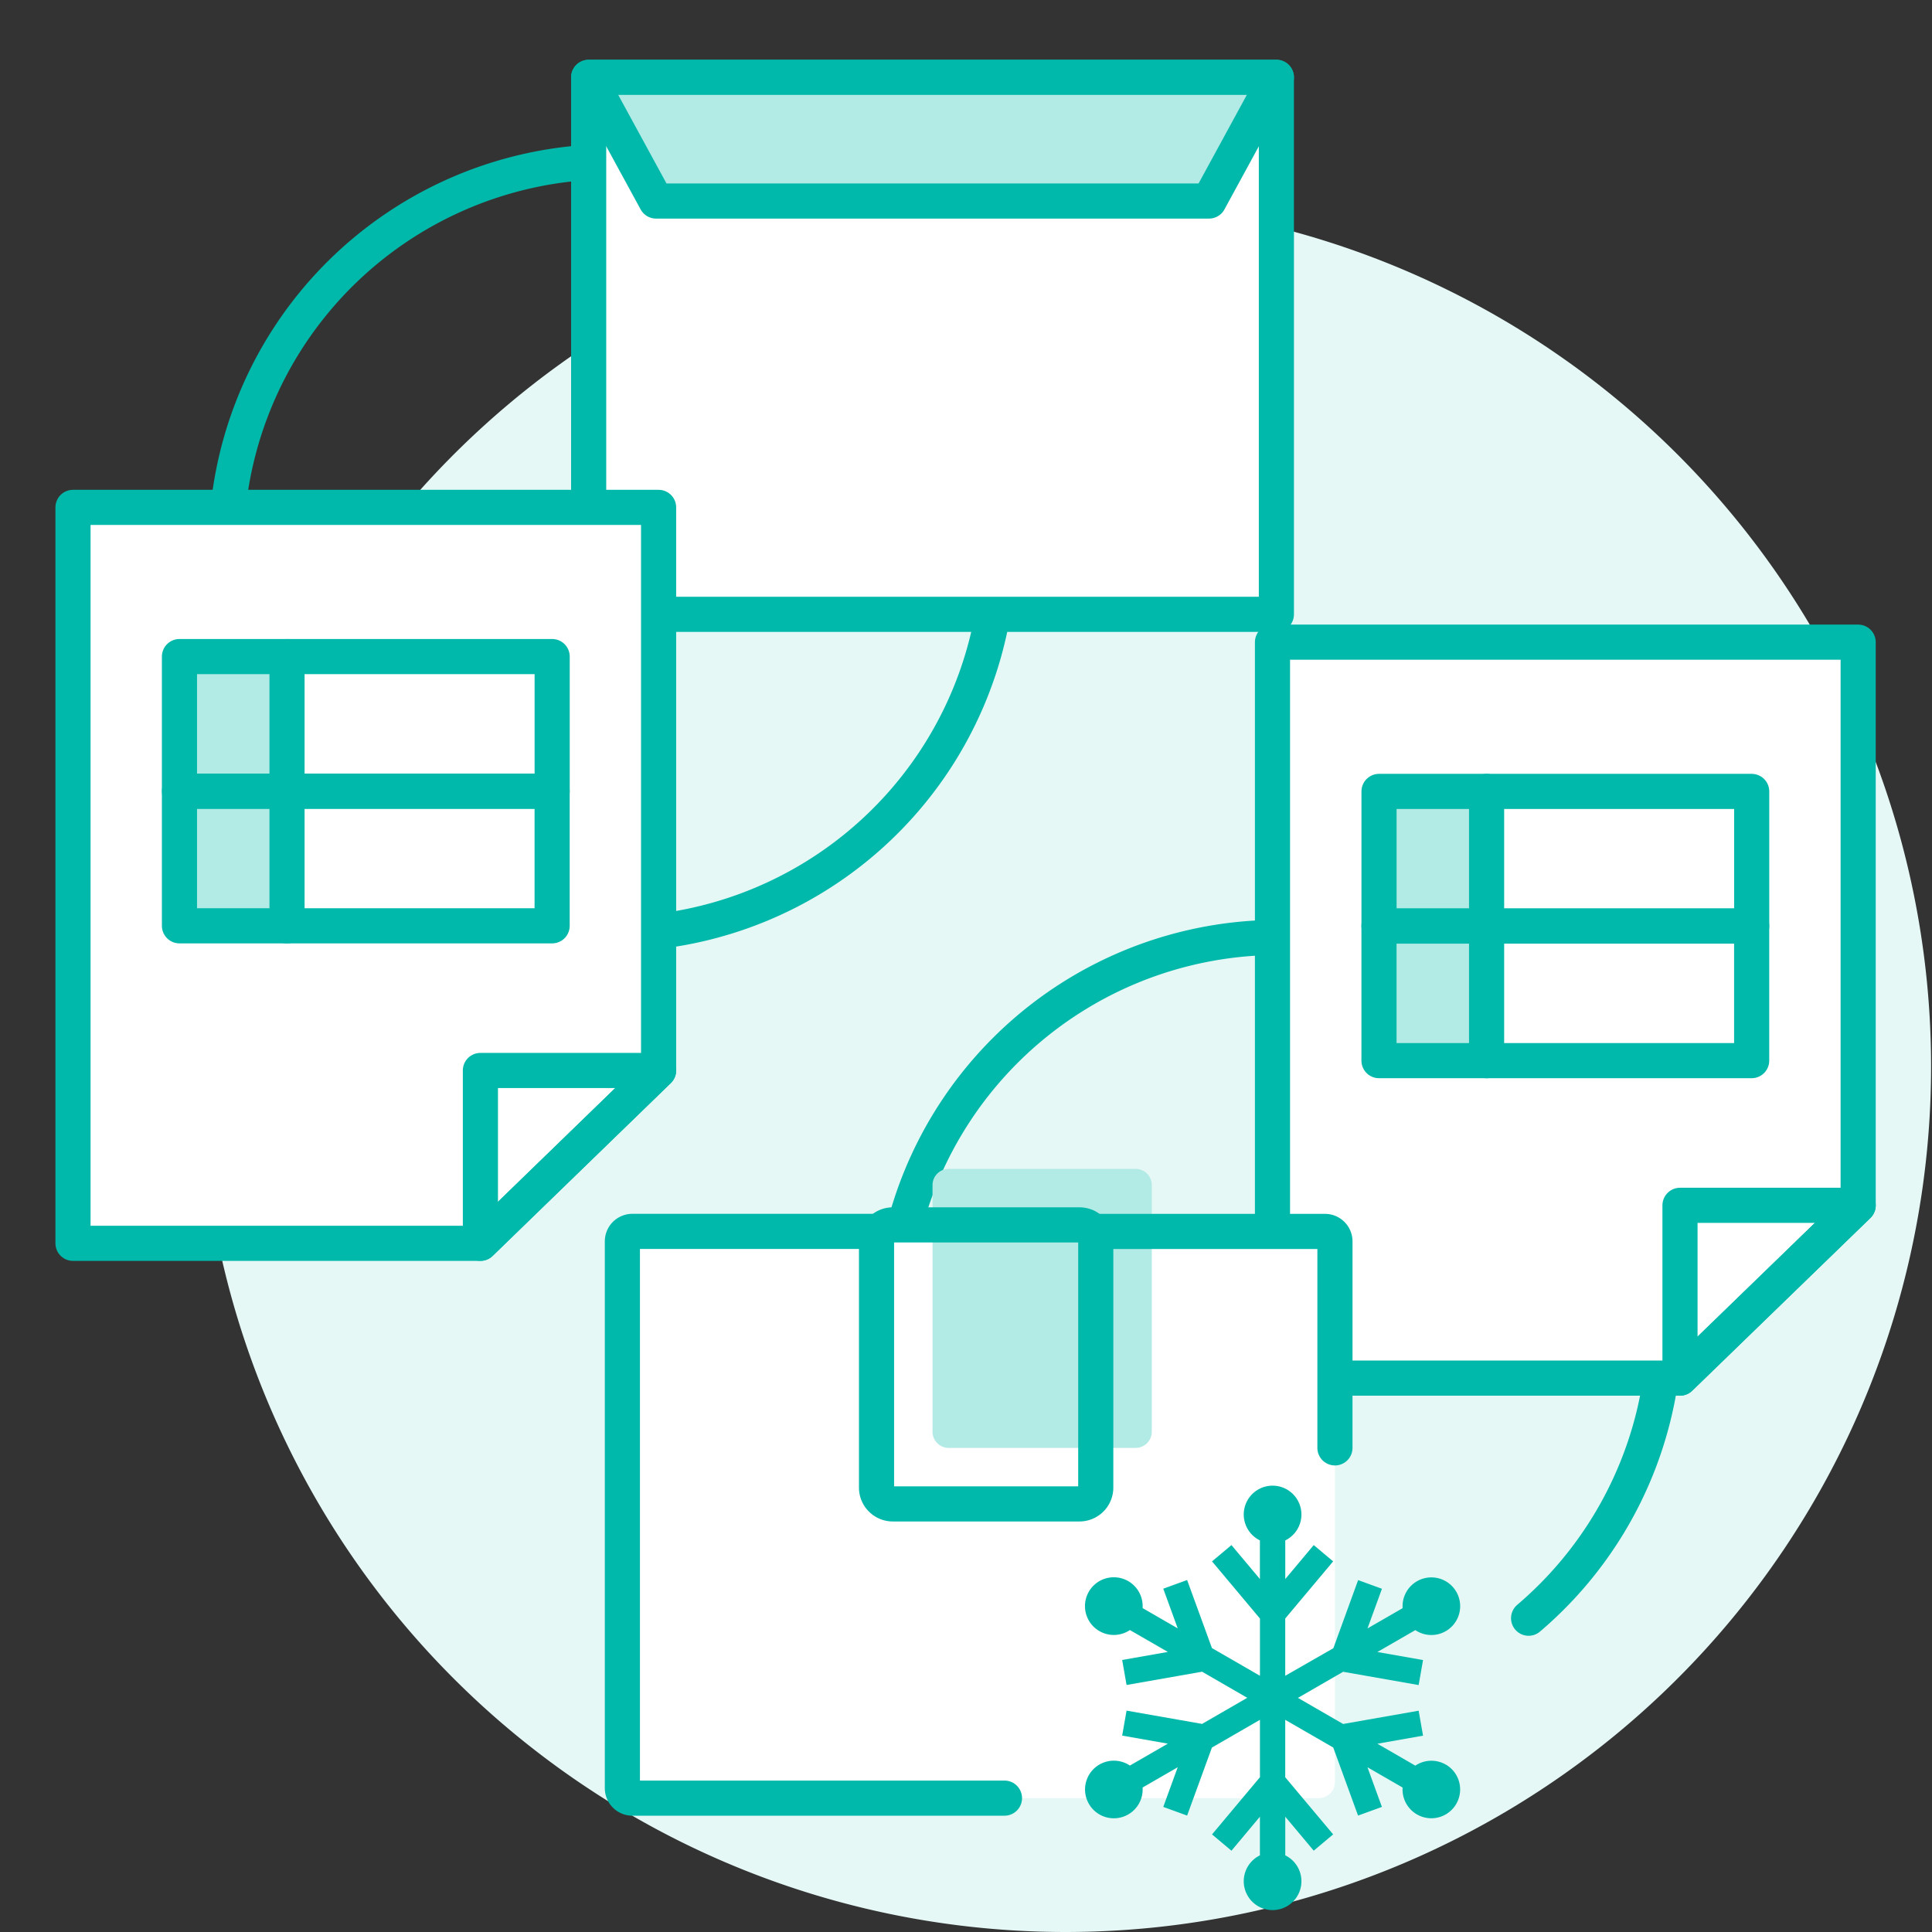
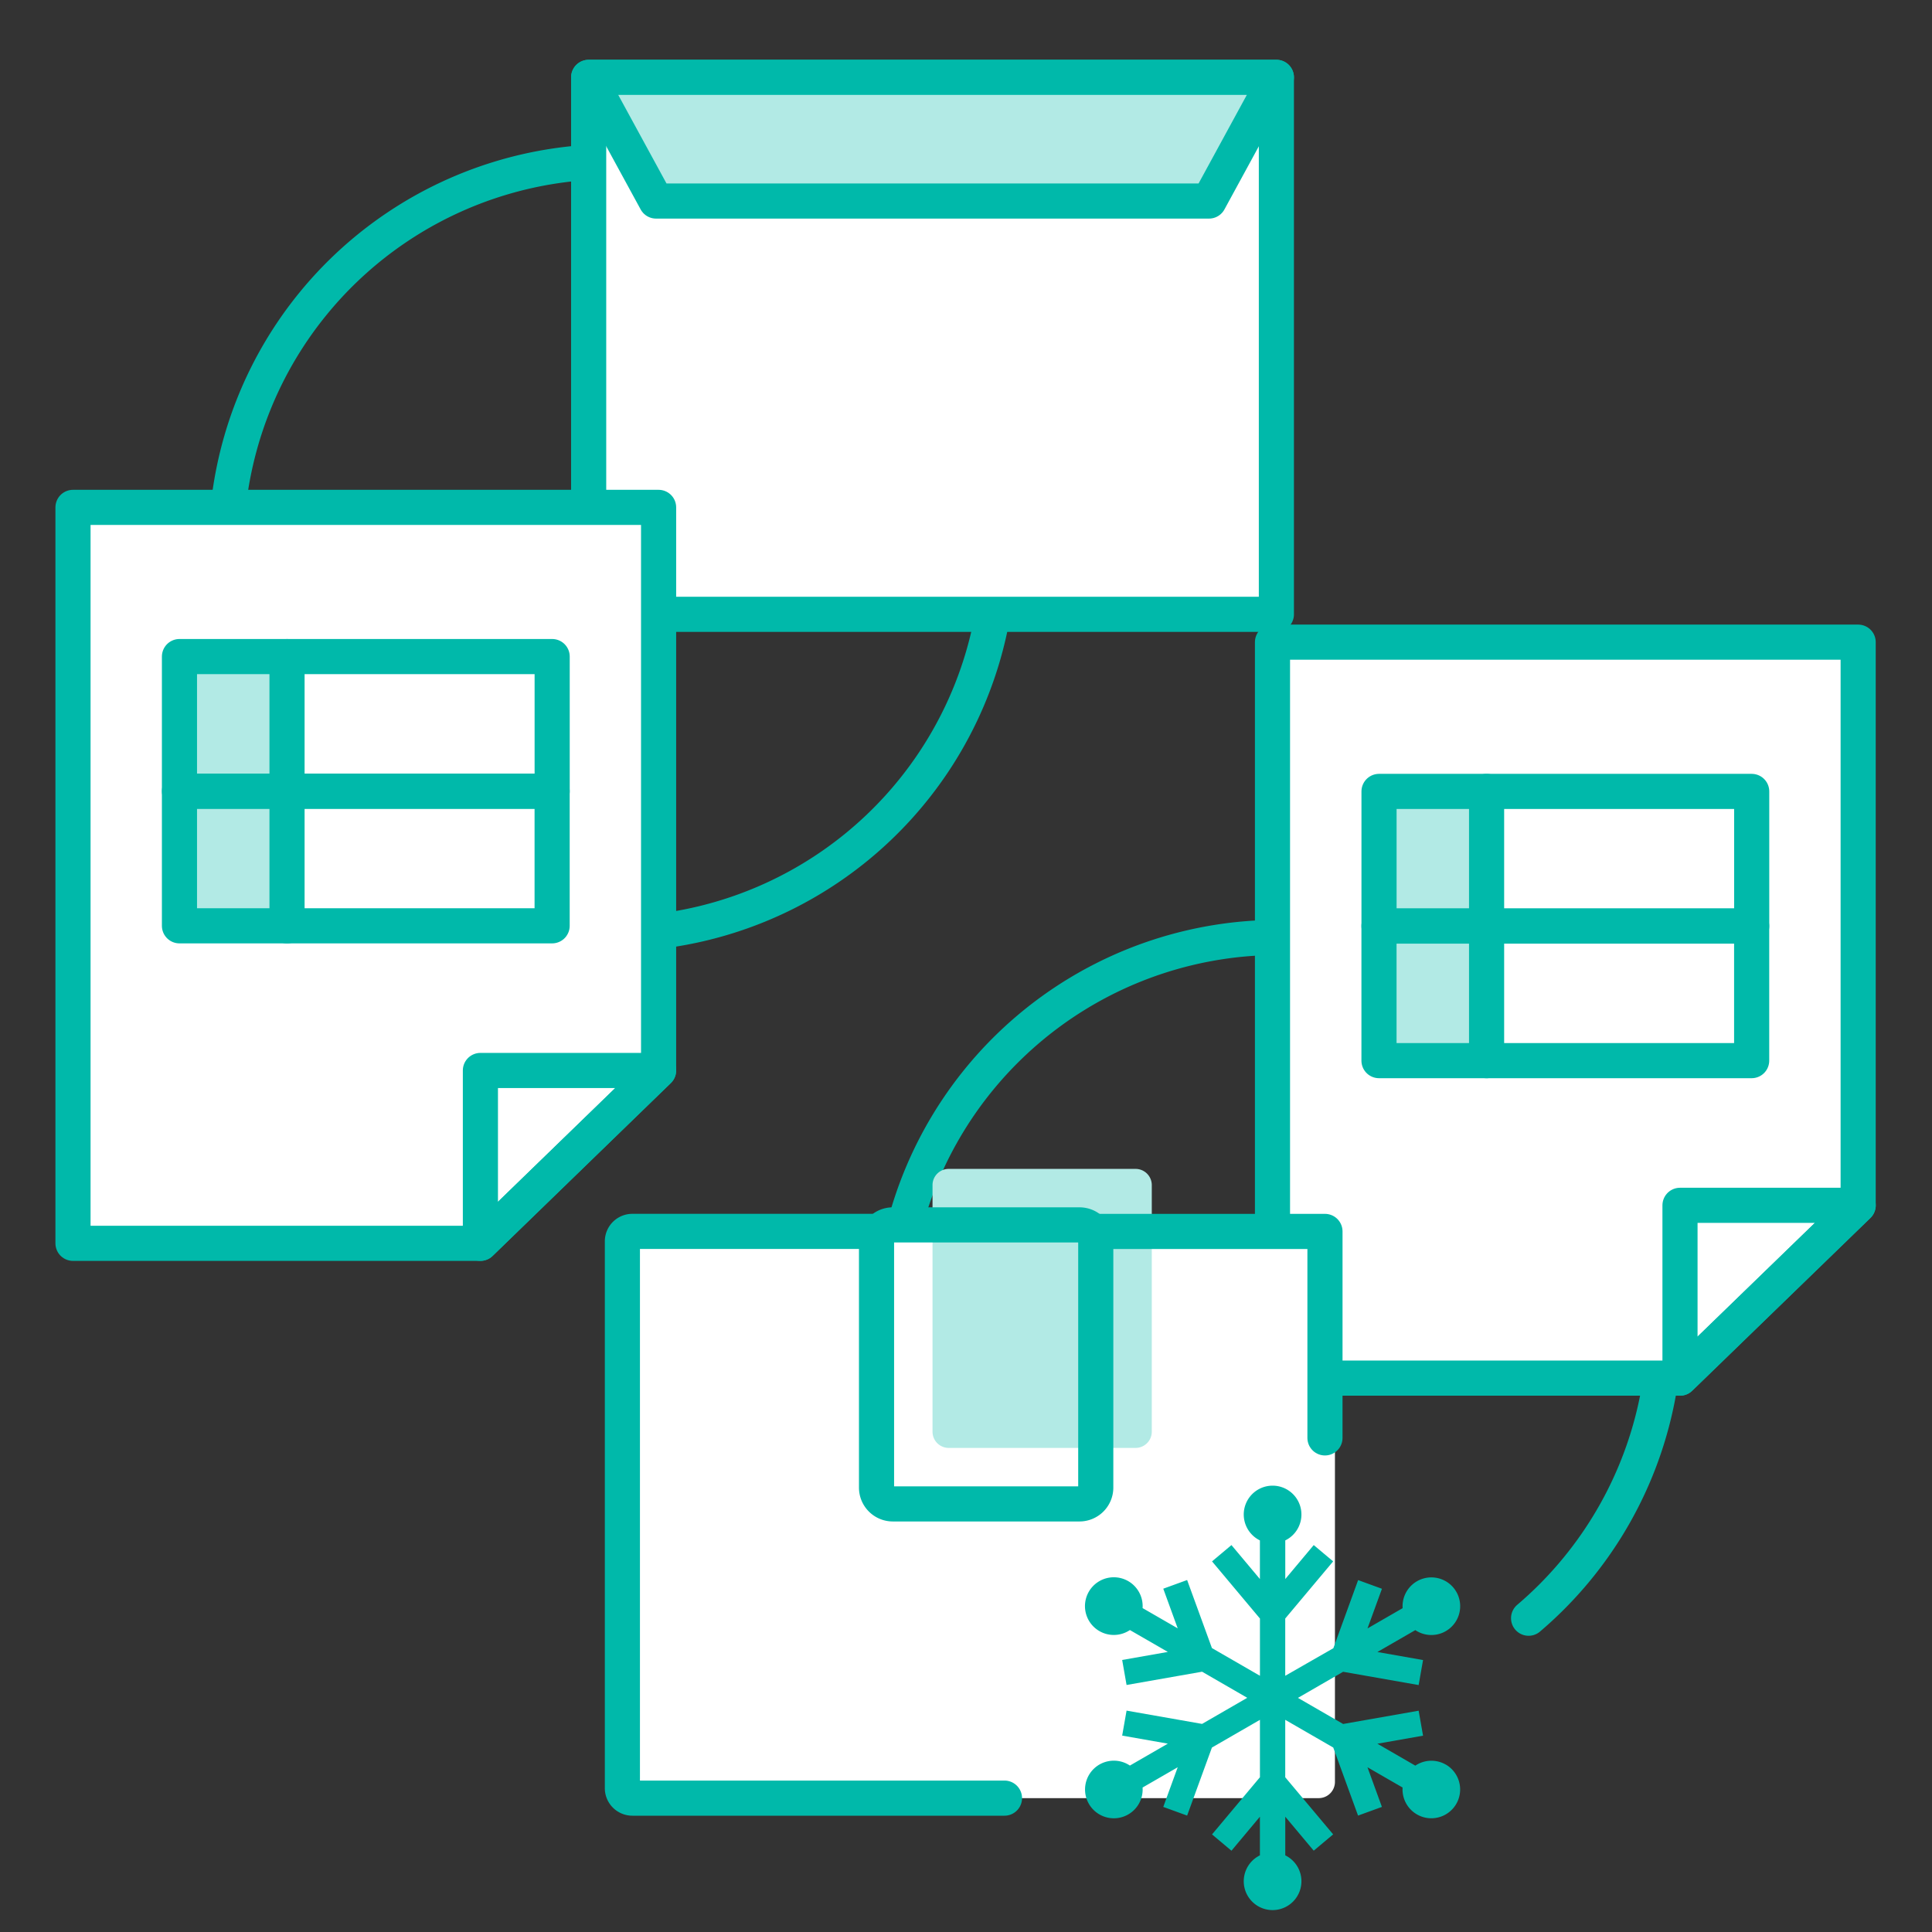
<svg xmlns="http://www.w3.org/2000/svg" id="features_operator_icon15" width="55" height="55" viewBox="0 0 55 55">
  <rect x="0" y="0" width="55" height="55" fill="#333333" stroke="none" />
  <defs>
    <clipPath id="clip-path">
      <rect id="長方形_3834" data-name="長方形 3834" width="54.968" height="55" fill="none" />
    </clipPath>
  </defs>
-   <rect id="長方形_3273" data-name="長方形 3273" width="55" height="55" fill="none" />
  <rect id="長方形_3828" data-name="長方形 3828" width="54.751" height="54.751" transform="translate(0 0)" fill="none" />
  <g id="グループ_5193" data-name="グループ 5193" transform="translate(0 0)">
    <g id="グループ_5192" data-name="グループ 5192" clip-path="url(#clip-path)">
-       <path id="パス_5975" data-name="パス 5975" d="M55,30.388A24.638,24.638,0,1,1,30.357,5.75,24.638,24.638,0,0,1,55,30.388" transform="translate(-0.026 -0.026)" fill="#e5f8f6" />
      <path id="パス_5976" data-name="パス 5976" d="M28.454,15.618A10.995,10.995,0,1,1,17.46,4.623,10.995,10.995,0,0,1,28.454,15.618Z" transform="translate(-0.029 -0.021)" fill="none" stroke="#00b9aa" stroke-linecap="round" stroke-linejoin="round" stroke-width="1" />
      <path id="パス_5977" data-name="パス 5977" d="M30.779,47.2a11,11,0,1,1,12.853-1.011" transform="translate(-0.116 -0.122)" fill="none" stroke="#00b9aa" stroke-linecap="round" stroke-linejoin="round" stroke-width="1" />
      <rect id="長方形_3829" data-name="長方形 3829" width="19.578" height="15.288" transform="translate(16.758 2.201)" fill="#fff" />
      <rect id="長方形_3830" data-name="長方形 3830" width="19.578" height="15.288" transform="translate(16.758 2.201)" fill="none" stroke="#00b9aa" stroke-linecap="round" stroke-linejoin="round" stroke-width="1" />
      <path id="パス_5978" data-name="パス 5978" d="M34.495,5.733H18.754L16.835,2.212H36.413Z" transform="translate(-0.077 -0.01)" fill="#b2eae5" />
      <path id="パス_5979" data-name="パス 5979" d="M34.495,5.733H18.754L16.835,2.212H36.413Z" transform="translate(-0.077 -0.01)" fill="none" stroke="#00b9aa" stroke-linecap="round" stroke-linejoin="round" stroke-width="1" />
      <path id="パス_5980" data-name="パス 5980" d="M13.686,35.461H2.088V14.51H18.759V30.54Z" transform="translate(-0.01 -0.066)" fill="#fff" />
      <path id="パス_5981" data-name="パス 5981" d="M13.686,35.461H2.088V14.51H18.759V30.54Z" transform="translate(-0.01 -0.066)" fill="none" stroke="#00b9aa" stroke-linecap="round" stroke-linejoin="round" stroke-width="1" />
      <path id="パス_5982" data-name="パス 5982" d="M13.739,35.534v-4.92h5.073Z" transform="translate(-0.063 -0.14)" fill="none" stroke="#00b9aa" stroke-linecap="round" stroke-linejoin="round" stroke-width="1" />
      <path id="パス_5983" data-name="パス 5983" d="M8.195,26.442H5.133V18.777H8.195Z" transform="translate(-0.023 -0.086)" fill="#b2eae5" />
      <line id="線_417" data-name="線 417" y2="7.665" transform="translate(8.171 18.692)" fill="none" stroke="#00b9aa" stroke-linecap="round" stroke-linejoin="round" stroke-width="1" />
      <path id="パス_5984" data-name="パス 5984" d="M15.742,22.61H5.132V18.777H15.742Z" transform="translate(-0.023 -0.086)" fill="none" stroke="#00b9aa" stroke-linecap="round" stroke-linejoin="round" stroke-width="1" />
      <rect id="長方形_3831" data-name="長方形 3831" width="10.609" height="3.832" transform="translate(5.109 22.524)" fill="none" stroke="#00b9aa" stroke-linecap="round" stroke-linejoin="round" stroke-width="1" />
      <path id="パス_5985" data-name="パス 5985" d="M47.991,39.316h-11.6V18.365H53.064V34.4Z" transform="translate(-0.166 -0.084)" fill="#fff" />
      <path id="パス_5986" data-name="パス 5986" d="M47.991,39.316h-11.6V18.365H53.064V34.4Z" transform="translate(-0.166 -0.084)" fill="none" stroke="#00b9aa" stroke-linecap="round" stroke-linejoin="round" stroke-width="1" />
      <path id="パス_5987" data-name="パス 5987" d="M48.045,39.39v-4.92h5.073Z" transform="translate(-0.219 -0.157)" fill="none" stroke="#00b9aa" stroke-linecap="round" stroke-linejoin="round" stroke-width="1" />
      <path id="パス_5988" data-name="パス 5988" d="M42.5,30.3H39.438V22.633H42.5Z" transform="translate(-0.18 -0.103)" fill="#b2eae5" />
      <line id="線_418" data-name="線 418" y2="7.665" transform="translate(42.32 22.53)" fill="none" stroke="#00b9aa" stroke-linecap="round" stroke-linejoin="round" stroke-width="1" />
      <path id="パス_5989" data-name="パス 5989" d="M50.047,26.466H39.438V22.633H50.047Z" transform="translate(-0.18 -0.103)" fill="none" stroke="#00b9aa" stroke-linecap="round" stroke-linejoin="round" stroke-width="1" />
      <rect id="長方形_3832" data-name="長方形 3832" width="10.609" height="3.832" transform="translate(39.257 26.362)" fill="none" stroke="#00b9aa" stroke-linecap="round" stroke-linejoin="round" stroke-width="1" />
      <path id="パス_5990" data-name="パス 5990" d="M37.622,51.35H18.261a.461.461,0,0,1-.461-.462V35.679a.461.461,0,0,1,.461-.462H37.622a.462.462,0,0,1,.462.462V50.888a.462.462,0,0,1-.462.462" transform="translate(-0.081 -0.161)" fill="#fff" />
      <path id="パス_5991" data-name="パス 5991" d="M32.449,41.371H27.13a.461.461,0,0,1-.461-.462V33.89a.461.461,0,0,1,.461-.462h5.319a.462.462,0,0,1,.462.462v7.019a.462.462,0,0,1-.462.462" transform="translate(-0.122 -0.152)" fill="#b2eae5" />
      <path id="パス_5992" data-name="パス 5992" d="M28.676,51.35H18.083a.284.284,0,0,1-.284-.284V35.5a.284.284,0,0,1,.284-.284H24.9" transform="translate(-0.081 -0.161)" fill="none" stroke="#00b9aa" stroke-linecap="round" stroke-linejoin="round" stroke-width="1" />
-       <path id="パス_5993" data-name="パス 5993" d="M31.424,35.217h6.438a.284.284,0,0,1,.284.284v5.878" transform="translate(-0.143 -0.161)" fill="none" stroke="#00b9aa" stroke-linecap="round" stroke-linejoin="round" stroke-width="1" />
+       <path id="パス_5993" data-name="パス 5993" d="M31.424,35.217h6.438v5.878" transform="translate(-0.143 -0.161)" fill="none" stroke="#00b9aa" stroke-linecap="round" stroke-linejoin="round" stroke-width="1" />
      <path id="長方形_3833" data-name="長方形 3833" d="M.464,0H5.778a.463.463,0,0,1,.463.463V7.479a.464.464,0,0,1-.464.464H.464A.464.464,0,0,1,0,7.479V.464A.464.464,0,0,1,.464,0Z" transform="translate(24.953 34.87)" fill="none" stroke="#00b9aa" stroke-linecap="round" stroke-linejoin="round" stroke-width="1" />
      <path id="パス_5994" data-name="パス 5994" d="M35.216,52.927Z" transform="translate(-0.161 -0.241)" fill="#00b9aa" />
-       <path id="パス_5995" data-name="パス 5995" d="M32.09,49.638Z" transform="translate(-0.146 -0.226)" fill="#00b9aa" />
      <path id="パス_5996" data-name="パス 5996" d="M41.3,50.428a.821.821,0,0,0-.867.03l-1.08-.624,1.3-.229-.125-.711-2.15.378-1.286-.743,1.286-.743,2.15.378.125-.712-1.3-.229,1.08-.623a.82.82,0,1,0-.361-.625l-1,.577.411-1.129-.678-.247L38.1,47.115,36.73,47.9V46.27l1.364-1.627-.553-.464-.81.967v-1.1a.821.821,0,1,0-.722,0v1.1l-.81-.967-.553.464,1.364,1.627V47.9l-1.367-.789-.706-1.937-.679.247.411,1.129-1-.577a.821.821,0,1,0-.361.625l1.08.623-1.3.229.125.712,2.15-.378,1.286.743-1.286.743-2.15-.378-.125.711,1.3.229-1.08.624a.82.82,0,1,0,.361.625l1-.577-.411,1.129.679.247.706-1.937,1.367-.789v1.634l-1.364,1.628.553.464.81-.968v1.1a.821.821,0,1,0,.722,0v-1.1l.81.967.553-.464L36.73,50.789V49.154l1.367.789.706,1.937.679-.247-.411-1.129,1,.577a.82.82,0,1,0,1.228-.655" transform="translate(-0.142 -0.194)" fill="#00b9aa" />
    </g>
  </g>
</svg>